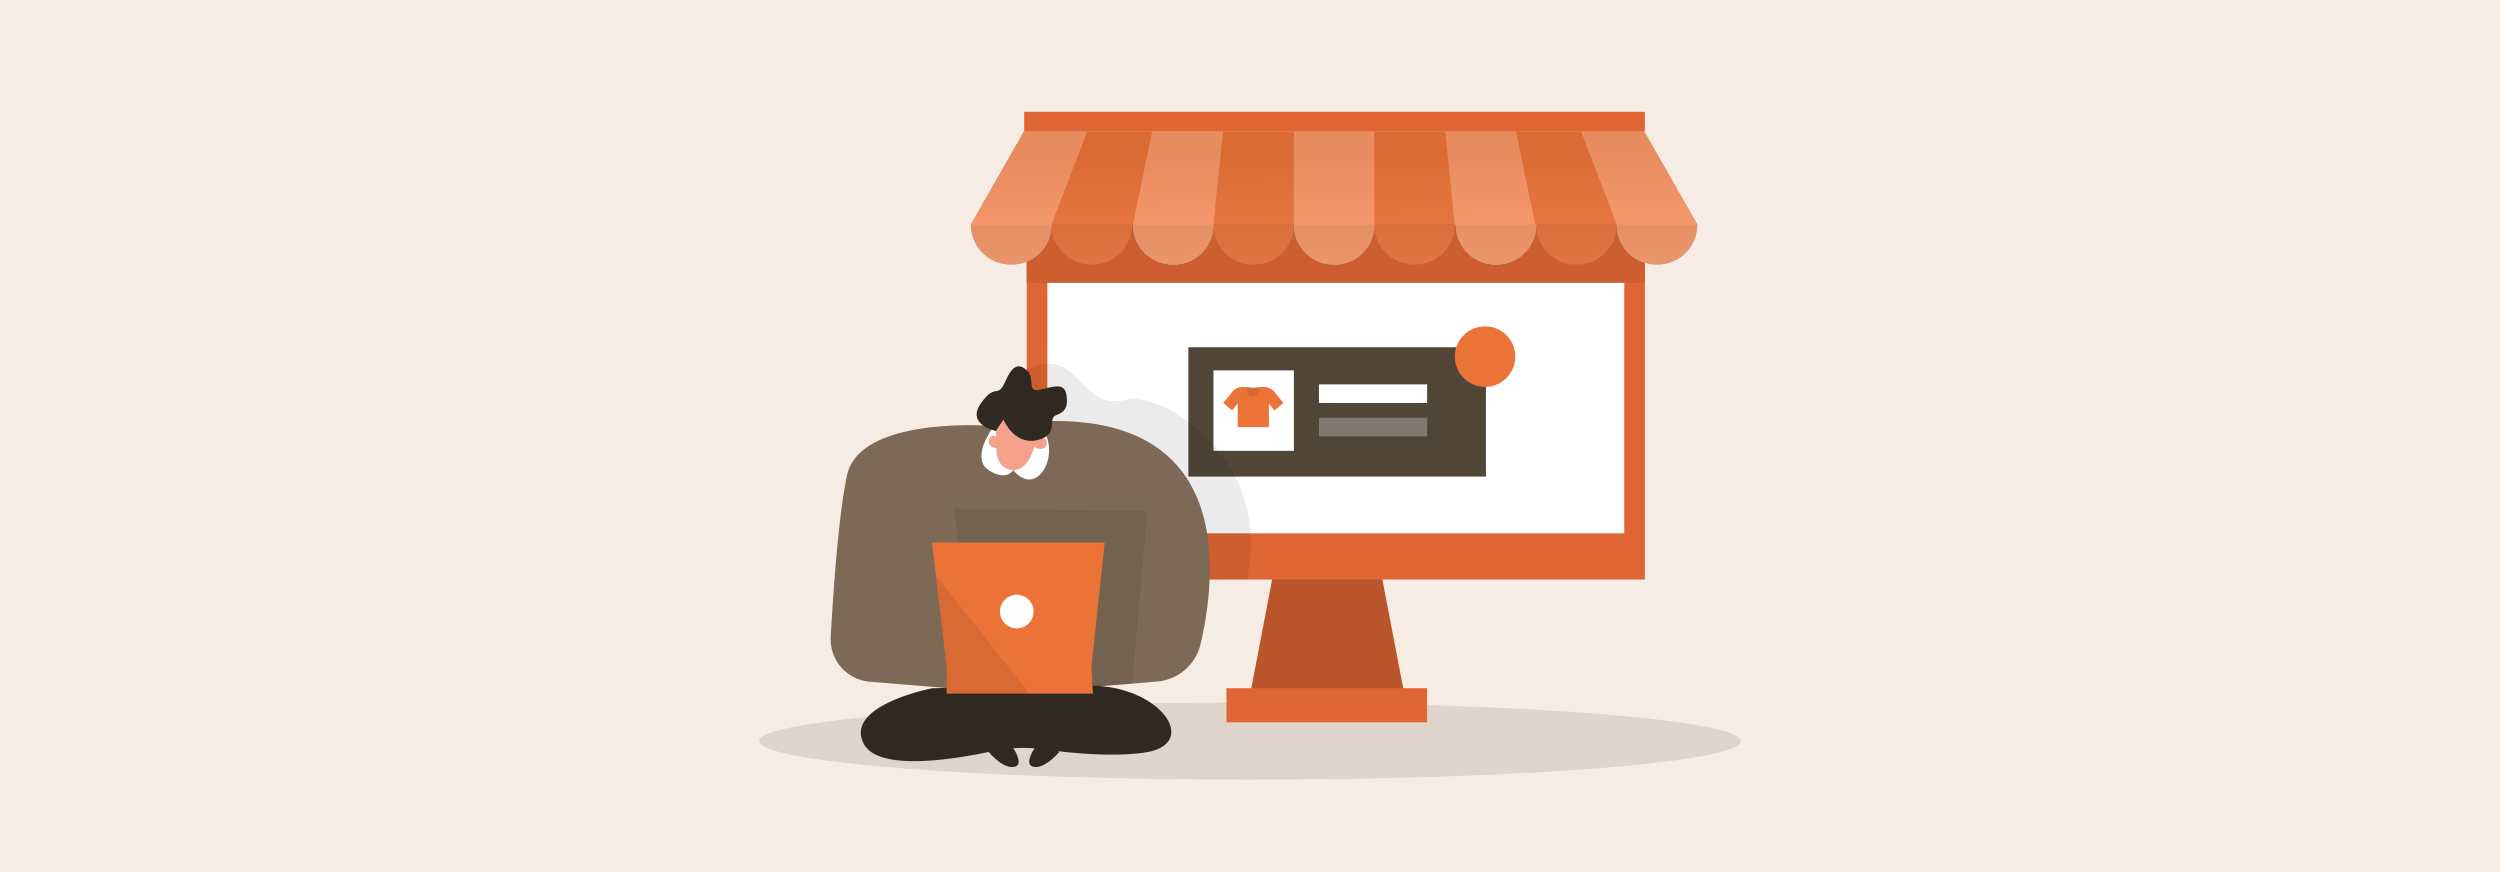
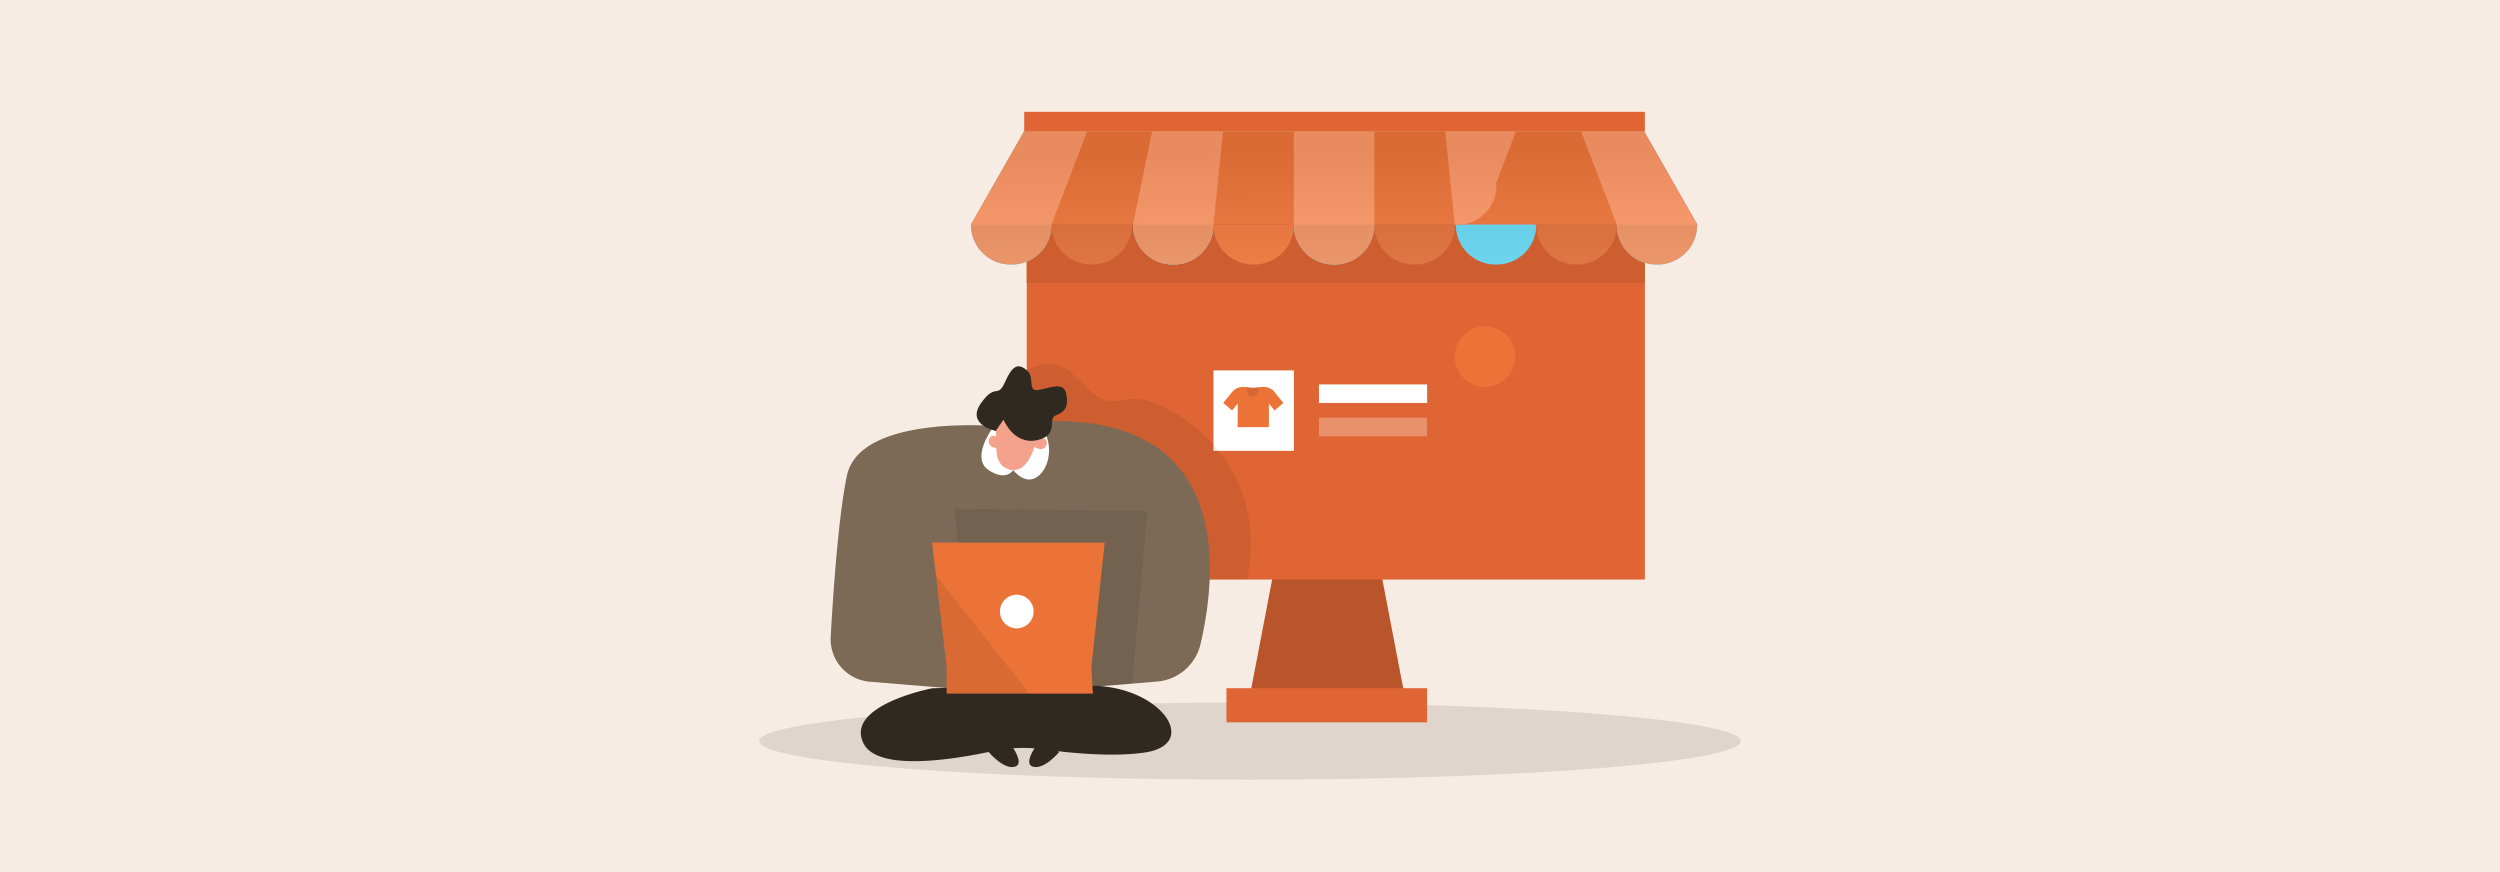
<svg xmlns="http://www.w3.org/2000/svg" id="Layer_1" data-name="Layer 1" viewBox="0 0 860 300">
  <defs>
    <style>.cls-1{fill:#f7ece3;}.cls-16,.cls-17,.cls-18,.cls-2,.cls-5{isolation:isolate;}.cls-2{opacity:0.1;}.cls-3{fill:#ba542b;}.cls-4{fill:#e06534;}.cls-15,.cls-17,.cls-5{fill:#fff;}.cls-6{fill:#24285b;}.cls-7{fill:#68e1fd;}.cls-8{fill:#ffd200;}.cls-9{fill:#ce5d30;}.cls-10{fill:#eb7338;}.cls-11,.cls-13{opacity:0.07;}.cls-12{fill:#fa9767;}.cls-13{fill:url(#linear-gradient);}.cls-14{fill:#514538;}.cls-16{opacity:0.09;}.cls-17{opacity:0.28;}.cls-18{opacity:0.08;}.cls-19{fill:#302921;}.cls-20{fill:#7d6a56;}.cls-21{fill:#f4a28c;}</style>
    <linearGradient id="linear-gradient" x1="459.08" y1="89.34" x2="458.64" y2="52.98" gradientUnits="userSpaceOnUse">
      <stop offset="0" stop-color="#fff" />
      <stop offset="1" />
    </linearGradient>
  </defs>
  <rect class="cls-1" width="860" height="300" />
  <ellipse class="cls-2" cx="430" cy="254.93" rx="168.88" ry="13.27" />
  <polygon class="cls-3" points="440.51 184.3 429.35 242.5 483.81 242.5 472.65 184.3 440.51 184.3" />
  <rect class="cls-4" x="421.9" y="236.74" width="69.02" height="11.74" />
  <rect class="cls-4" x="353.2" y="60.97" width="212.64" height="138.39" />
-   <rect class="cls-5" x="360.29" y="60.98" width="198.45" height="122.48" />
  <circle class="cls-6" cx="369.52" cy="60.48" r="4.48" />
  <circle class="cls-7" cx="382.83" cy="60.48" r="4.48" />
  <circle class="cls-8" cx="395.37" cy="60.48" r="4.48" />
  <polygon class="cls-9" points="353.19 84.04 353.19 97.31 565.84 97.31 565.84 73.15 476.17 59 376.92 70.69 361.7 73.73 353.34 82.75 353.19 84.04" />
  <path class="cls-7" d="M445.1,77.26v.11A13.67,13.67,0,0,0,458.76,91h.35a13.67,13.67,0,0,0,13.66-13.66h0V45.12H445.1Z" />
  <path class="cls-7" d="M389.76,77.26v.11A13.67,13.67,0,0,0,403.43,91h.34a13.66,13.66,0,0,0,13.66-13.66h0v-.11l3.29-32.14H396.36Z" />
  <path class="cls-7" d="M334,77.26v.11A13.67,13.67,0,0,0,347.69,91H348A13.67,13.67,0,0,0,361.7,77.37v-.11L374,45.12H352.33Z" />
  <path class="cls-7" d="M521.52,45.12H497.16l3.28,32.14h.38v.11A13.66,13.66,0,0,0,514.48,91h.34a13.66,13.66,0,0,0,13.66-13.66h0v-.11h-.39Z" />
  <path class="cls-7" d="M565.54,45.12H543.88l12.29,32.14v.11A13.67,13.67,0,0,0,569.84,91h.34a13.66,13.66,0,0,0,13.66-13.66v-.11Z" />
  <polygon class="cls-10" points="565.54 45.12 459.38 45.12 458.49 45.12 352.33 45.12 334.03 77.25 458.49 77.25 459.38 77.25 583.84 77.25 565.54 45.12" />
  <path class="cls-10" d="M361.7,77.26h27.67v.11A13.67,13.67,0,0,1,375.71,91h-.35A13.67,13.67,0,0,1,361.7,77.37v-.11Z" />
  <path class="cls-10" d="M417.43,77.26H445.1v.11A13.66,13.66,0,0,1,431.44,91h-.35a13.67,13.67,0,0,1-13.66-13.66h0v-.11Z" />
  <path class="cls-10" d="M472.77,77.26h27.67v.11A13.67,13.67,0,0,1,486.78,91h-.35a13.67,13.67,0,0,1-13.66-13.66h0v-.11Z" />
  <path class="cls-10" d="M528.5,77.26h27.67v.11A13.66,13.66,0,0,1,542.51,91h-.34A13.67,13.67,0,0,1,528.5,77.37v-.11Z" />
  <path class="cls-11" d="M361.7,77.26h27.67v.11A13.67,13.67,0,0,1,375.71,91h-.35A13.67,13.67,0,0,1,361.7,77.37v-.11Z" />
-   <path class="cls-11" d="M417.43,77.26H445.1v.11A13.66,13.66,0,0,1,431.44,91h-.35a13.67,13.67,0,0,1-13.66-13.66h0v-.11Z" />
  <path class="cls-11" d="M472.77,77.26h27.67v.11A13.67,13.67,0,0,1,486.78,91h-.35a13.67,13.67,0,0,1-13.66-13.66h0v-.11Z" />
  <path class="cls-11" d="M528.5,77.26h27.67v.11A13.66,13.66,0,0,1,542.51,91h-.34A13.67,13.67,0,0,1,528.5,77.37v-.11Z" />
  <path class="cls-12" d="M445.1,77.26v.11A13.67,13.67,0,0,0,458.76,91h.35a13.67,13.67,0,0,0,13.66-13.66h0V45.12H445.1Z" />
  <path class="cls-12" d="M389.76,77.26v.11A13.67,13.67,0,0,0,403.43,91h.34a13.66,13.66,0,0,0,13.66-13.66h0v-.11l3.29-32.14H396.36Z" />
  <path class="cls-12" d="M334,77.26v.11A13.67,13.67,0,0,0,347.69,91H348A13.67,13.67,0,0,0,361.7,77.37v-.11L374,45.12H352.33Z" />
-   <path class="cls-12" d="M521.52,45.12H497.16l3.28,32.14h.38v.11A13.66,13.66,0,0,0,514.48,91h.34a13.66,13.66,0,0,0,13.66-13.66h0v-.11h-.39Z" />
+   <path class="cls-12" d="M521.52,45.12H497.16l3.28,32.14h.38v.11h.34a13.66,13.66,0,0,0,13.66-13.66h0v-.11h-.39Z" />
  <path class="cls-12" d="M565.54,45.12H543.88l12.29,32.14v.11A13.67,13.67,0,0,0,569.84,91h.34a13.66,13.66,0,0,0,13.66-13.66v-.11Z" />
  <path class="cls-11" d="M389.76,77.26h27.67v.11A13.66,13.66,0,0,1,403.77,91h-.34a13.67,13.67,0,0,1-13.67-13.66v-.11Z" />
  <path class="cls-11" d="M334,77.26H361.7v.11A13.67,13.67,0,0,1,348,91h-.35A13.67,13.67,0,0,1,334,77.37v-.11Z" />
  <path class="cls-11" d="M445.1,77.26h27.67v.11A13.67,13.67,0,0,1,459.11,91h-.35A13.67,13.67,0,0,1,445.1,77.37h0v-.11Z" />
  <path class="cls-11" d="M500.82,77.26h27.66v.11A13.66,13.66,0,0,1,514.82,91h-.34a13.66,13.66,0,0,1-13.66-13.66h0v-.11Z" />
  <path class="cls-11" d="M556.17,77.26h27.67v.11A13.66,13.66,0,0,1,570.18,91h-.34a13.67,13.67,0,0,1-13.67-13.66v-.11Z" />
  <path class="cls-13" d="M583.84,77.25l-18.3-32.13H352.33L334,77.25h0v.11A13.67,13.67,0,0,0,347.69,91H348A13.67,13.67,0,0,0,361.7,77.37,13.67,13.67,0,0,0,375.36,91h.35a13.67,13.67,0,0,0,13.66-13.66v-.11h.39v.11A13.67,13.67,0,0,0,403.43,91h.34a13.66,13.66,0,0,0,13.66-13.66A13.67,13.67,0,0,0,431.09,91h.35A13.66,13.66,0,0,0,445.1,77.37,13.67,13.67,0,0,0,458.76,91h.35a13.67,13.67,0,0,0,13.66-13.66A13.67,13.67,0,0,0,486.43,91h.35a13.67,13.67,0,0,0,13.66-13.66v-.11h.38v.11A13.66,13.66,0,0,0,514.48,91h.34a13.66,13.66,0,0,0,13.66-13.66v-.11h0v.11A13.67,13.67,0,0,0,542.17,91h.34a13.66,13.66,0,0,0,13.66-13.66A13.67,13.67,0,0,0,569.84,91h.34a13.66,13.66,0,0,0,13.66-13.66v-.11Zm-166.41,0h0Z" />
  <rect class="cls-4" x="352.33" y="38.47" width="213.51" height="6.65" />
-   <rect class="cls-14" x="408.8" y="119.46" width="102.36" height="44.48" />
  <rect class="cls-15" x="417.43" y="127.42" width="27.67" height="27.67" />
  <path class="cls-10" d="M435.31,133.16a12.5,12.5,0,0,0-2.93.14,8.32,8.32,0,0,1-2.54,0,12.42,12.42,0,0,0-2.92-.14,4.3,4.3,0,0,0-3,1.61l-3.13,3.85,3.05,2.57,1.93-2.37v8.12H436.5v-8.12l1.93,2.37,3.05-2.57-3.13-3.85A4.38,4.38,0,0,0,435.31,133.16Z" />
  <path class="cls-16" d="M428.94,133.18s-.59,3.29,2,3.26,2.08-3.23,2.08-3.23A15.33,15.33,0,0,1,428.94,133.18Z" />
  <circle class="cls-10" cx="510.85" cy="122.68" r="10.41" />
  <rect class="cls-15" x="453.72" y="132.23" width="37.21" height="6.39" />
  <rect class="cls-17" x="453.72" y="143.71" width="37.21" height="6.39" />
  <path class="cls-18" d="M429,199.36H391.62L354,144.86l-.72-17.42s8.24-5.5,15.23.76,9.26,11.83,19.76,9.13C398,134.83,438,155.91,429,199.36Z" />
  <path class="cls-19" d="M340.1,258.7s5.27,6.29,9.14,5-3-9.64-3-9.64Z" />
  <path class="cls-19" d="M364.36,258.7s-5.26,6.29-9.13,5,3-9.64,3-9.64Z" />
  <path class="cls-20" d="M342,146.56s-46.27-3.9-50.67,17.08c-2.88,13.75-4.67,39.38-5.57,55.43a14.67,14.67,0,0,0,13.45,15.44l49.13,4.06,49.73-4.12A16.76,16.76,0,0,0,413,221.51C419.22,194.81,424.83,133.79,342,146.56Z" />
  <path class="cls-15" d="M341.08,147.81s-7.11,9.85-1,13.9,8.46,0,8.46,0,4.41,5.89,8.93,1.8,4.44-12.78.35-17S341.08,147.81,341.08,147.81Z" />
  <path class="cls-19" d="M320.64,236.77s-30.34,5.87-23.52,19.07c5,9.61,30.7,5.5,44.34,2.55a50,50,0,0,1,17.38-.63c9.22,1.28,23.84,2.73,34.88,1.12,19.44-2.83,5.7-23-18.66-23S320.64,236.77,320.64,236.77Z" />
  <path class="cls-21" d="M342.54,148.24a49.64,49.64,0,0,1,.22,5.72c-.07,2.63.53,6.57,4.62,7.58,6.3,1.57,8.6-8.4,8.6-8.4s4.59-9.21-2.23-10.92C347.61,140.67,341.81,139.49,342.54,148.24Z" />
  <path class="cls-21" d="M355.56,153.51s.55-3,3.21-2.74S360.08,156.71,355.56,153.51Z" />
  <polygon class="cls-18" points="329.52 186.65 328.25 174.98 394.71 175.78 389.45 235.18 372.66 236.31 329.52 186.65" />
  <path class="cls-21" d="M343.73,154.09s1.11-2.88-1.31-4.06S338.25,154.49,343.73,154.09Z" />
  <polygon class="cls-10" points="325.65 229.46 320.64 186.65 380.01 186.65 375.45 229.46 375.95 238.59 325.65 238.59 325.65 229.46" />
  <circle class="cls-15" cx="349.77" cy="210.37" r="5.79" />
  <path class="cls-19" d="M342.54,148.24s-10.23-2.12-5.16-9.42,5.76-1.57,8.3-7.32,4.56-6.76,7.61-4.06-.38,7.78,4.55,6.6,8.3-2.37,9,1.69-.34,5.92-3.55,7.11,1.36,6.87-6.6,8.59-11.5-7.1-11.5-7.1Z" />
  <polygon class="cls-18" points="321.95 197.84 354.04 238.59 325.65 238.59 325.65 229.46 321.95 197.84" />
</svg>